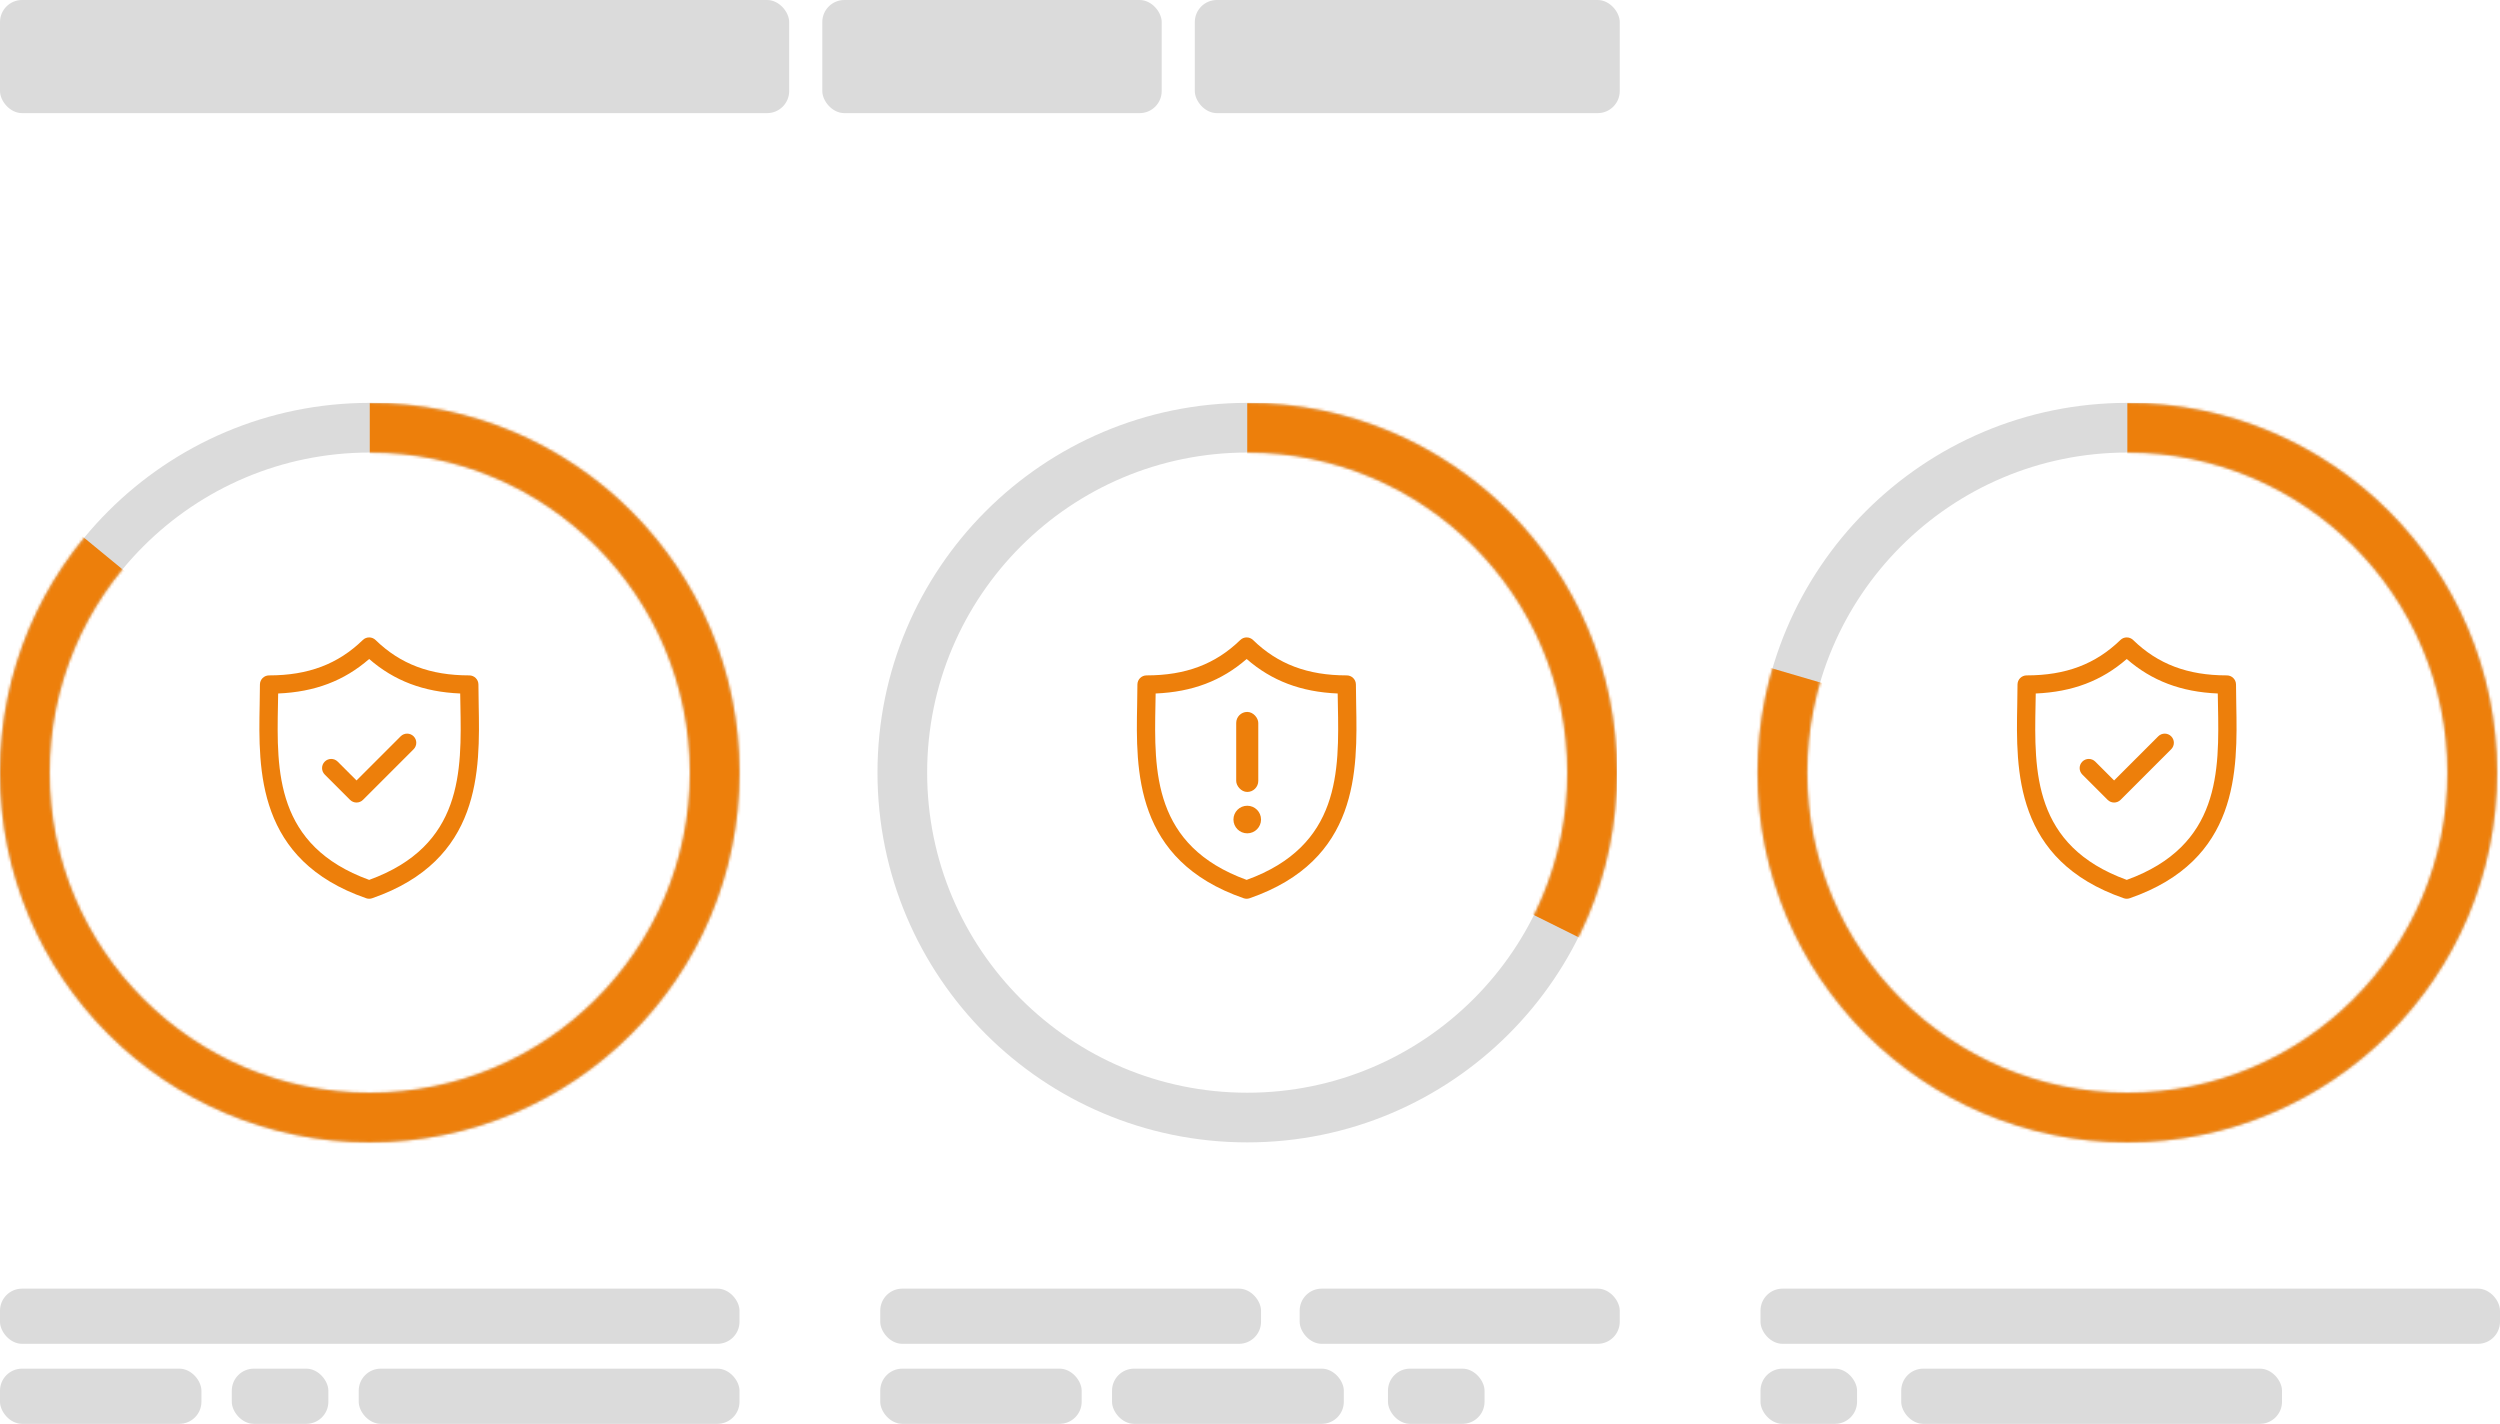
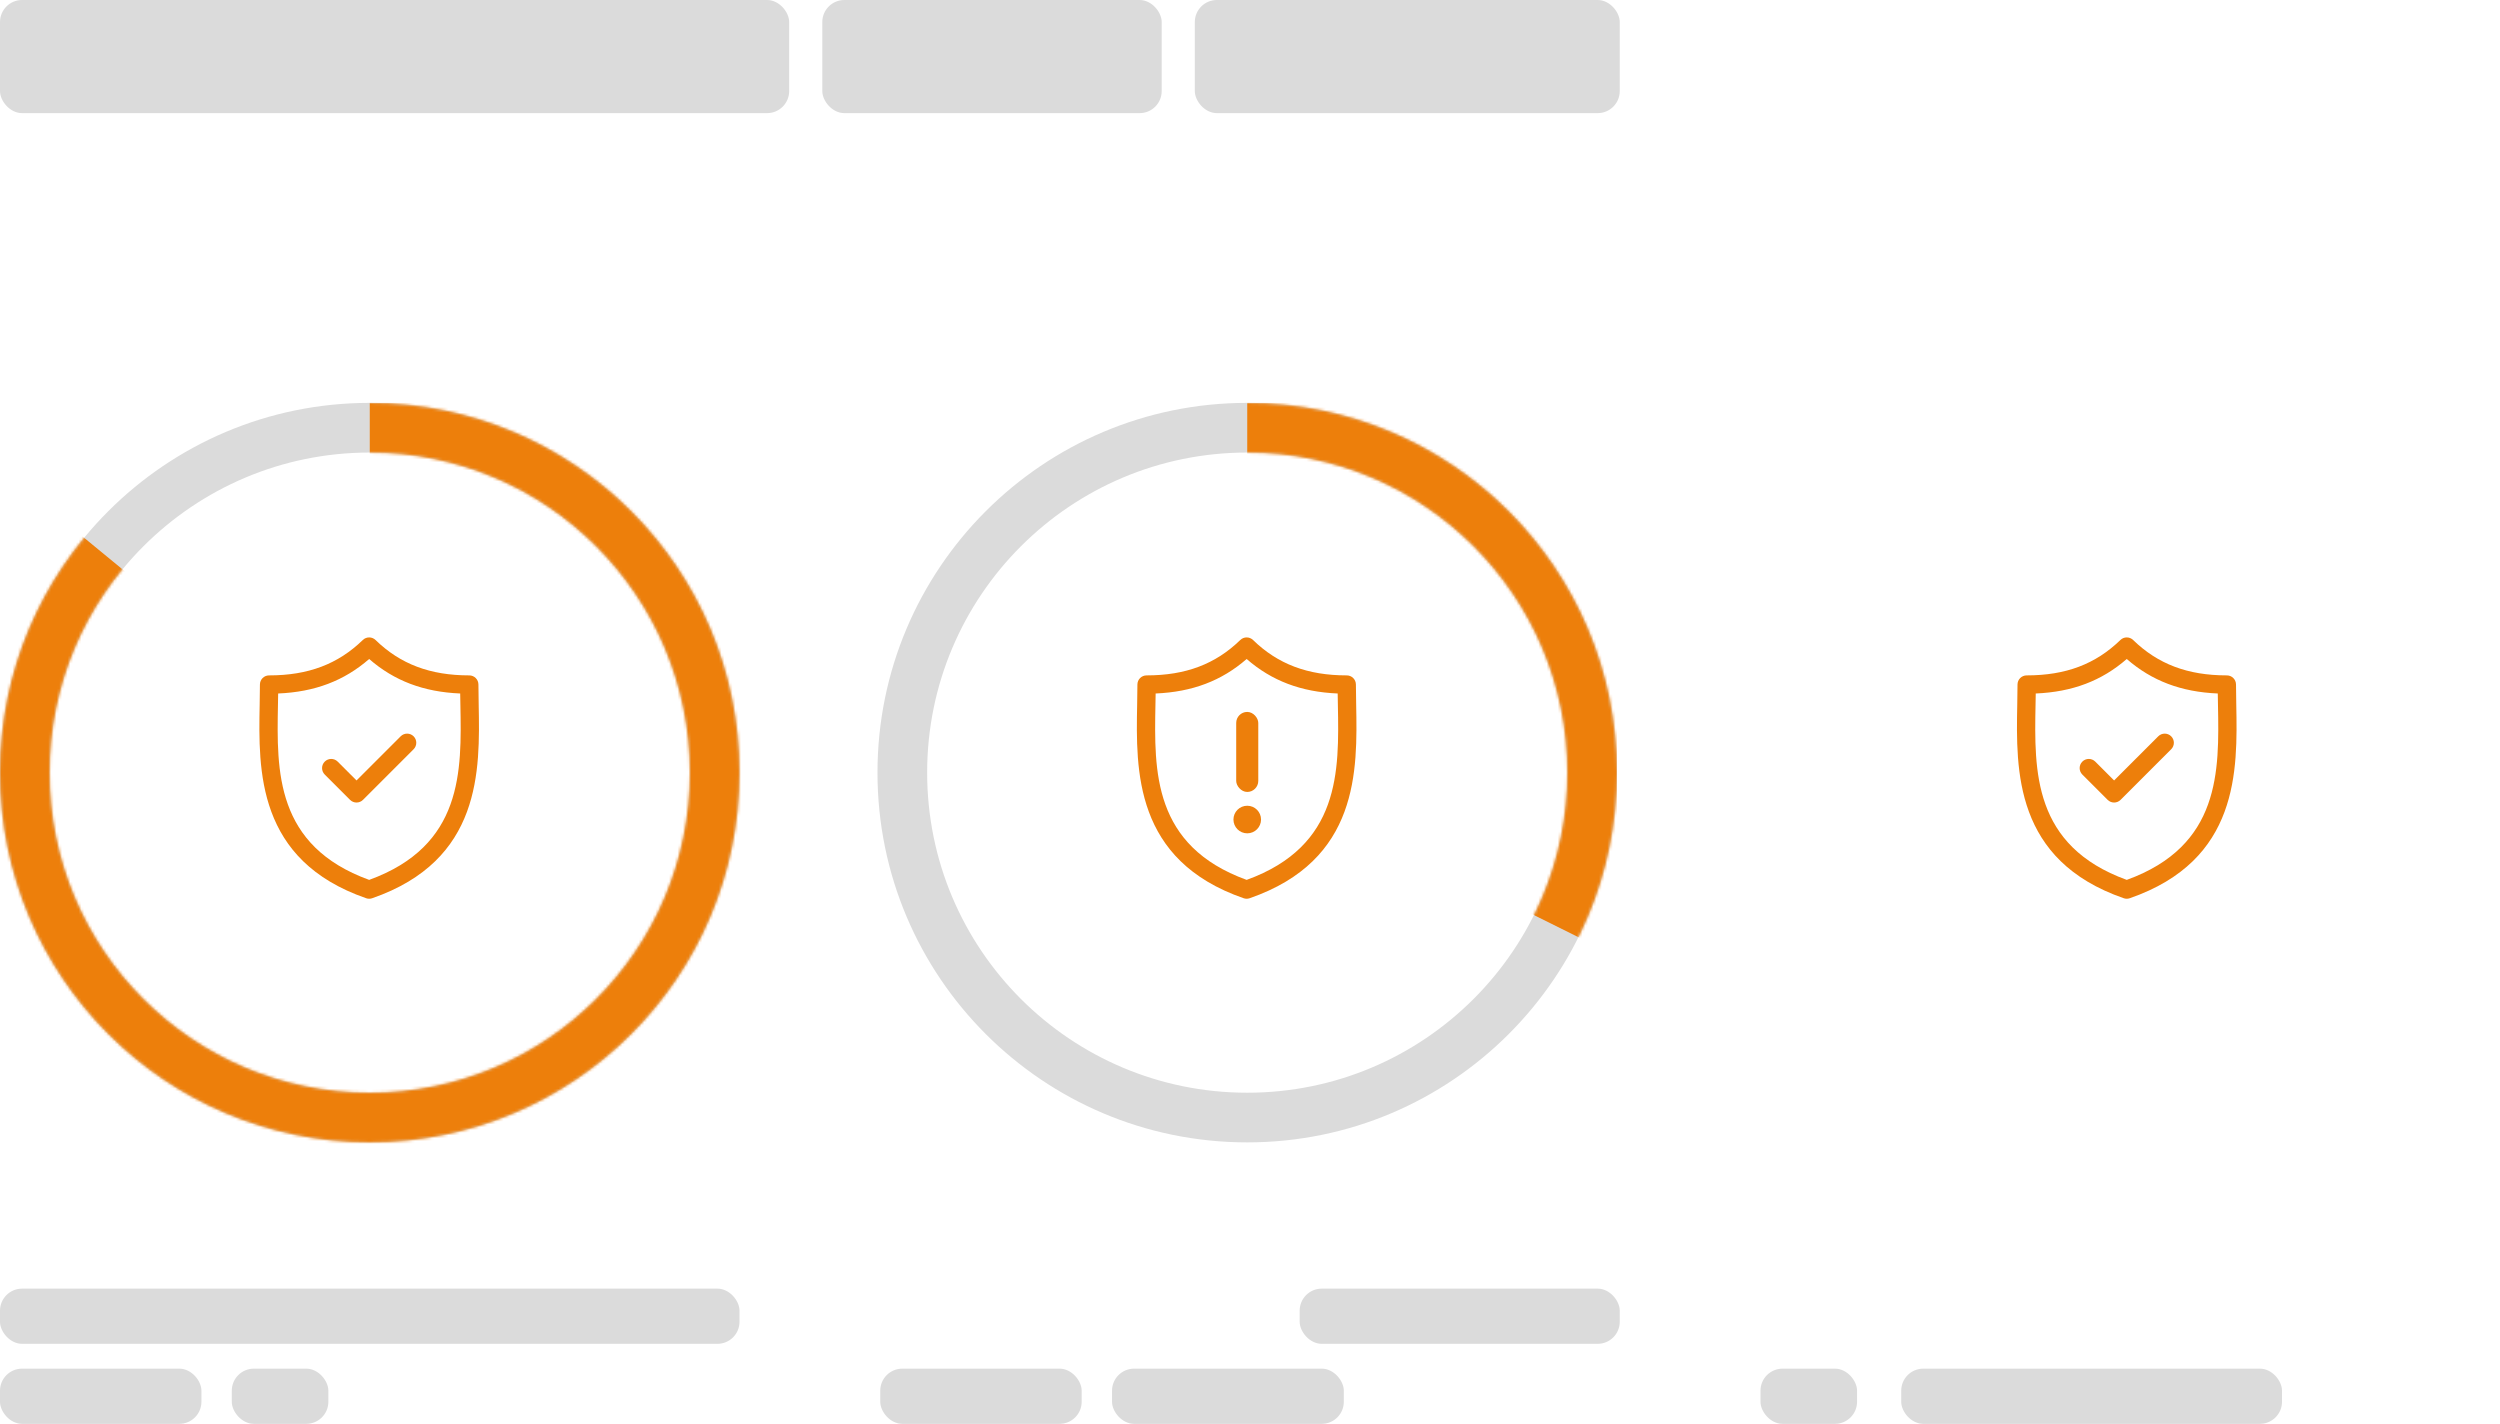
<svg xmlns="http://www.w3.org/2000/svg" xmlns:xlink="http://www.w3.org/1999/xlink" width="906px" height="516px" viewBox="0 0 906 516" version="1.1">
  <title>Group</title>
  <desc>Created with Sketch.</desc>
  <defs>
    <path d="M134,268 C208.006,268 268,208.006 268,134 C268,59.994 208.006,0 134,0 C59.994,0 0,59.994 0,134 C0,208.006 59.994,268 134,268 Z M134,250 C69.935,250 18,198.065 18,134 C18,69.935 69.935,18 134,18 C198.065,18 250,69.935 250,134 C250,198.065 198.065,250 134,250 Z" id="path-1" />
-     <path d="M134.949,268 C208.955,268 268.949,208.006 268.949,134 C268.949,59.994 208.955,0 134.949,0 C60.943,0 0.949,59.994 0.949,134 C0.949,208.006 60.943,268 134.949,268 Z M134.949,250 C70.884,250 18.949,198.065 18.949,134 C18.949,69.935 70.884,18 134.949,18 C199.014,18 250.949,69.935 250.949,134 C250.949,198.065 199.014,250 134.949,250 Z" id="path-3" />
    <path d="M134,268 C208.006,268 268,208.006 268,134 C268,59.994 208.006,0 134,0 C59.994,0 0,59.994 0,134 C0,208.006 59.994,268 134,268 Z M134,250 C69.935,250 18,198.065 18,134 C18,69.935 69.935,18 134,18 C198.065,18 250,69.935 250,134 C250,198.065 198.065,250 134,250 Z" id="path-5" />
  </defs>
  <g id="Page-1" stroke="none" stroke-width="1" fill="none" fill-rule="evenodd">
    <g id="Desktop-HD-Copy-2" transform="translate(-241, -238)">
      <g id="Group" transform="translate(241, 238)">
        <g id="Group-8" transform="translate(0, 146)">
          <g id="security" transform="translate(94, 85)" fill="#ED7F0B" fill-rule="nonzero">
            <path d="M79.476,24.385 C79.427,21.828 79.381,19.412 79.381,17.076 C79.381,15.245 77.897,13.761 76.066,13.761 C61.889,13.761 51.095,9.686 42.098,0.939 C40.811,-0.313 38.763,-0.313 37.476,0.939 C28.48,9.686 17.688,13.761 3.512,13.761 C1.681,13.761 0.197,15.245 0.197,17.076 C0.197,19.413 0.151,21.829 0.102,24.387 C-0.352,48.181 -0.975,80.77 38.702,94.522 C39.053,94.644 39.42,94.705 39.787,94.705 C40.154,94.705 40.521,94.644 40.873,94.522 C80.552,80.769 79.93,48.18 79.476,24.385 Z M39.787,87.873 C5.76,75.511 6.275,48.433 6.731,24.513 C6.759,23.077 6.785,21.686 6.804,20.322 C20.081,19.762 30.698,15.738 39.787,7.82 C48.877,15.738 59.497,19.762 72.775,20.322 C72.793,21.686 72.82,23.076 72.847,24.511 C73.304,48.432 73.818,75.511 39.787,87.873 Z" id="Shape" />
            <path d="M51.203,35.837 L35.203,51.836 L28.376,45.008 C27.081,43.714 24.982,43.714 23.688,45.008 C22.393,46.303 22.393,48.402 23.688,49.697 L32.859,58.868 C33.506,59.515 34.355,59.839 35.203,59.839 C36.051,59.839 36.9,59.515 37.547,58.868 L55.89,40.525 C57.185,39.231 57.185,37.132 55.89,35.838 C54.596,34.543 52.497,34.543 51.203,35.837 Z" id="Path" />
          </g>
          <g id="Rectangle">
            <mask id="mask-2" fill="white">
              <use xlink:href="#path-1" />
            </mask>
            <use id="Mask" fill="#DBDBDB" fill-rule="nonzero" xlink:href="#path-1" />
            <polygon fill="#ED7F0B" mask="url(#mask-2)" points="134 -2.84217094e-14 268 -2.84217094e-14 281.289 287.973 -32.949 287.973 -15.047 11.465 134 134" />
          </g>
        </g>
        <rect id="Rectangle" fill="#DBDBDB" x="0" y="467" width="268" height="20" rx="8" />
        <rect id="Rectangle-Copy-10" fill="#DBDBDB" x="0" y="0" width="286" height="41" rx="8" />
        <rect id="Rectangle-Copy-13" fill="#DBDBDB" x="298" y="0" width="123" height="41" rx="8" />
        <rect id="Rectangle-Copy-14" fill="#DBDBDB" x="433" y="0" width="154" height="41" rx="8" />
        <rect id="Rectangle-Copy" fill="#DBDBDB" x="0" y="496" width="73" height="20" rx="8" />
-         <rect id="Rectangle-Copy-3" fill="#DBDBDB" x="130" y="496" width="138" height="20" rx="8" />
        <rect id="Rectangle-Copy-2" fill="#DBDBDB" x="84" y="496" width="35" height="20" rx="8" />
        <g id="Group-7" transform="translate(636, 146)">
          <g id="security-copy" transform="translate(94.949, 85)" fill="#ED7F0B" fill-rule="nonzero">
            <path d="M79.476,24.385 C79.427,21.828 79.381,19.412 79.381,17.076 C79.381,15.245 77.897,13.761 76.066,13.761 C61.889,13.761 51.095,9.686 42.098,0.939 C40.811,-0.313 38.763,-0.313 37.476,0.939 C28.48,9.686 17.688,13.761 3.512,13.761 C1.681,13.761 0.197,15.245 0.197,17.076 C0.197,19.413 0.151,21.829 0.102,24.387 C-0.352,48.181 -0.975,80.77 38.702,94.522 C39.053,94.644 39.42,94.705 39.787,94.705 C40.154,94.705 40.521,94.644 40.873,94.522 C80.552,80.769 79.93,48.18 79.476,24.385 Z M39.787,87.873 C5.76,75.511 6.275,48.433 6.731,24.513 C6.759,23.077 6.785,21.686 6.804,20.322 C20.081,19.762 30.698,15.738 39.787,7.82 C48.877,15.738 59.497,19.762 72.775,20.322 C72.793,21.686 72.82,23.076 72.847,24.511 C73.304,48.432 73.818,75.511 39.787,87.873 Z" id="Shape" />
            <path d="M51.203,35.837 L35.203,51.836 L28.376,45.008 C27.081,43.714 24.982,43.714 23.688,45.008 C22.393,46.303 22.393,48.402 23.688,49.697 L32.859,58.868 C33.506,59.515 34.355,59.839 35.203,59.839 C36.051,59.839 36.9,59.515 37.547,58.868 L55.89,40.525 C57.185,39.231 57.185,37.132 55.89,35.838 C54.596,34.543 52.497,34.543 51.203,35.837 Z" id="Path" />
          </g>
          <mask id="mask-4" fill="white">
            <use xlink:href="#path-3" />
          </mask>
          <use id="Mask" fill="#DBDBDB" fill-rule="nonzero" xlink:href="#path-3" />
          <polygon id="Rectangle" fill="#ED7F0B" mask="url(#mask-4)" points="134.949 0 268.949 0 282.238 287.973 -32 287.973 -32 85 134.949 134" />
        </g>
-         <rect id="Rectangle-Copy-9" fill="#DBDBDB" x="638" y="467" width="268" height="20" rx="8" />
        <rect id="Rectangle-Copy-11" fill="#DBDBDB" x="689" y="496" width="138" height="20" rx="8" />
        <rect id="Rectangle-Copy-12" fill="#DBDBDB" x="638" y="496" width="35" height="20" rx="8" />
        <g id="Group-6" transform="translate(318, 146)">
          <path d="M173.476,109.385 C173.427,106.828 173.381,104.412 173.381,102.076 C173.381,100.245 171.897,98.761 170.066,98.761 C155.889,98.761 145.095,94.686 136.098,85.939 C134.811,84.687 132.763,84.687 131.476,85.939 C122.48,94.686 111.688,98.761 97.512,98.761 C95.681,98.761 94.197,100.245 94.197,102.076 C94.197,104.413 94.151,106.829 94.102,109.387 C93.648,133.181 93.025,165.77 132.702,179.522 C133.053,179.644 133.42,179.705 133.787,179.705 C134.154,179.705 134.521,179.644 134.873,179.522 C174.552,165.769 173.93,133.18 173.476,109.385 Z M133.787,172.873 C99.76,160.511 100.275,133.433 100.731,109.513 C100.759,108.077 100.785,106.686 100.804,105.322 C114.081,104.762 124.698,100.738 133.787,92.82 C142.877,100.738 153.497,104.762 166.775,105.322 C166.793,106.686 166.82,108.076 166.847,109.511 C167.304,133.432 167.818,160.511 133.787,172.873 Z" id="Shape" fill="#ED7F0B" fill-rule="nonzero" />
          <g id="Group-5" transform="translate(129, 112)" fill="#ED7F0B">
            <circle id="Oval" cx="5" cy="39" r="5" />
            <rect id="Rectangle" x="1" y="0" width="8" height="29" rx="4" />
          </g>
          <mask id="mask-6" fill="white">
            <use xlink:href="#path-5" />
          </mask>
          <use id="Mask" fill="#DBDBDB" fill-rule="nonzero" xlink:href="#path-5" />
          <polygon id="Rectangle" fill="#ED7F0B" mask="url(#mask-6)" points="134 -1.42108547e-14 268 -1.42108547e-14 268 200.586 134 134" />
        </g>
-         <rect id="Rectangle-Copy-4" fill="#DBDBDB" x="319" y="467" width="138" height="20" rx="8" />
        <rect id="Rectangle-Copy-8" fill="#DBDBDB" x="471" y="467" width="116" height="20" rx="8" />
        <rect id="Rectangle-Copy-5" fill="#DBDBDB" x="319" y="496" width="73" height="20" rx="8" />
-         <rect id="Rectangle-Copy-6" fill="#DBDBDB" x="503" y="496" width="35" height="20" rx="8" />
        <rect id="Rectangle-Copy-7" fill="#DBDBDB" x="403" y="496" width="84" height="20" rx="8" />
      </g>
    </g>
  </g>
</svg>